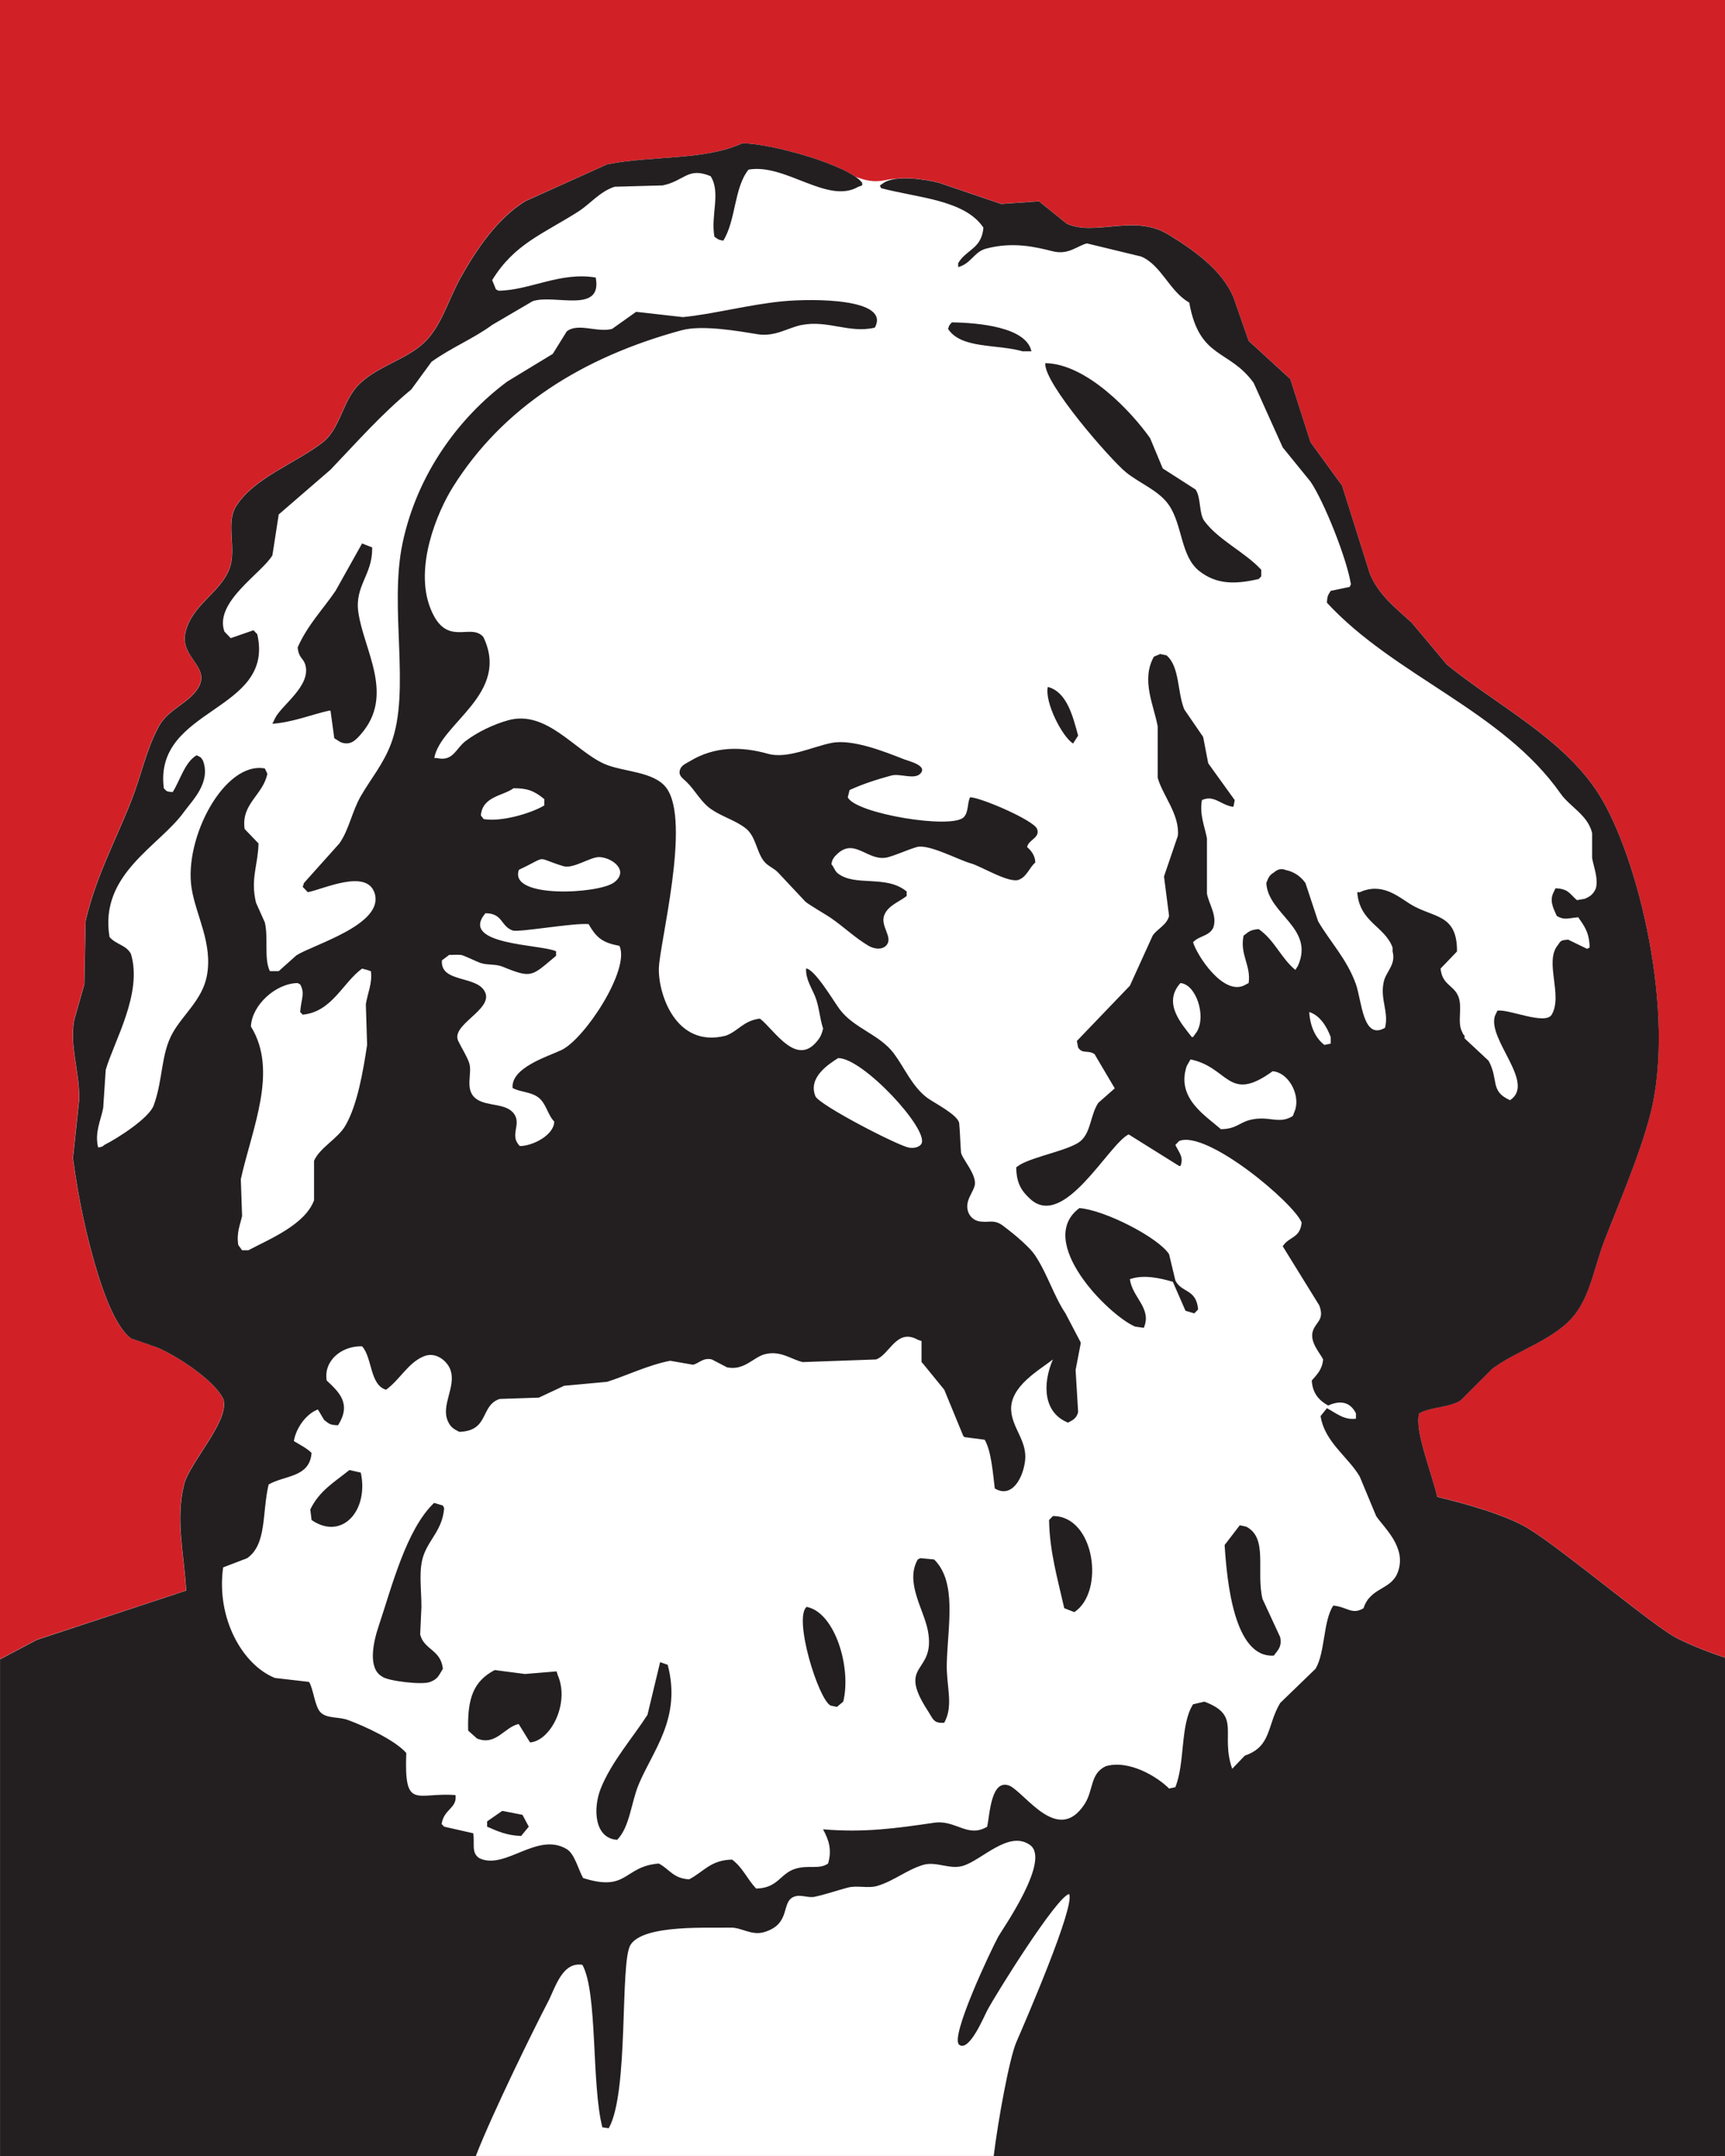
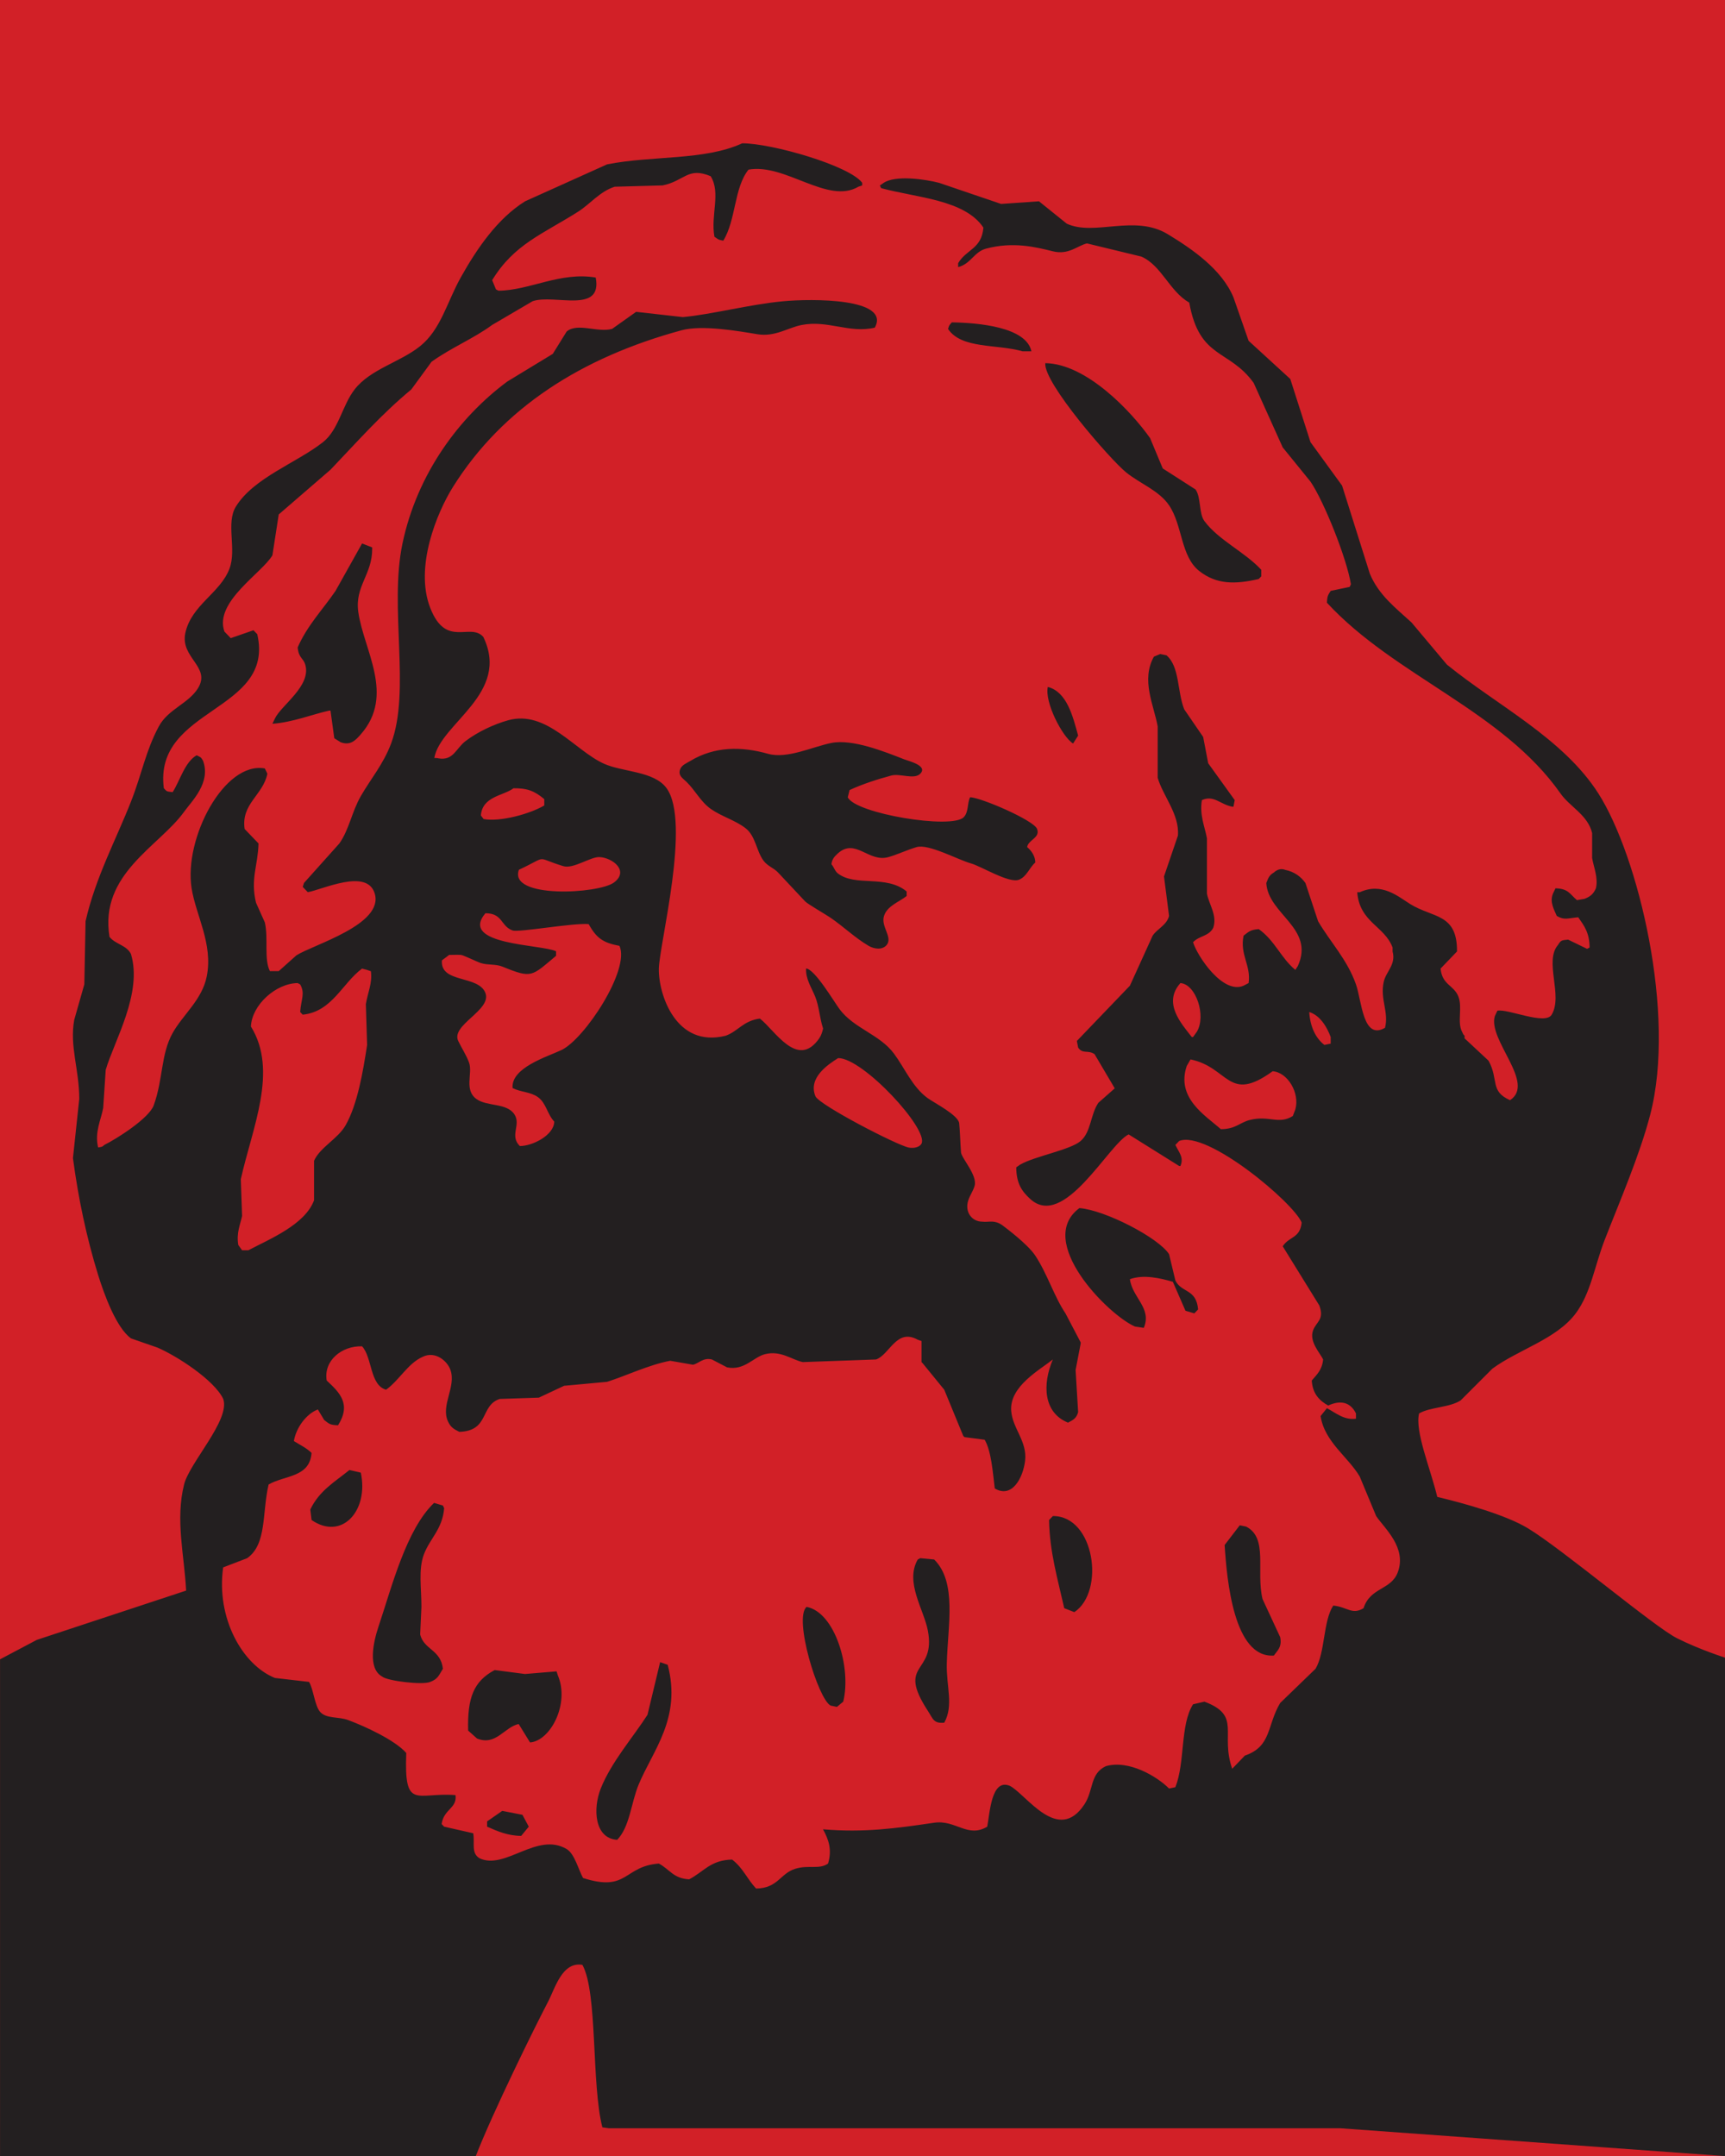
<svg xmlns="http://www.w3.org/2000/svg" xmlns:ns1="http://sodipodi.sourceforge.net/DTD/sodipodi-0.dtd" xmlns:ns2="http://www.inkscape.org/namespaces/inkscape" id="svg3051" ns1:docname="Nou document 5" viewBox="0 0 600 750" version="1.1" ns2:version="0.48.0 r9654">
  <rect x="0" y="0" width="600" height="750" fill="#808080" stroke="none" />
  <ns1:namedview id="base" bordercolor="#666666" ns2:pageshadow="2" ns2:window-y="20" pagecolor="#ffffff" ns2:window-height="1066" ns2:window-maximized="0" ns2:zoom="1.148" ns2:window-x="20" showgrid="false" borderopacity="1.0" ns2:current-layer="capa1" ns2:cx="300" ns2:cy="375" ns2:window-width="1470" ns2:pageopacity="0.0" ns2:document-units="px" />
  <g id="capa1" ns2:label="Capa 1" ns2:groupmode="layer" transform="translate(0 -302.36)">
    <g id="g3103" transform="translate(-55.388 113.45)">
      <path id="path3014" style="fill:#d22027" ns2:connector-curvature="0" d="m55.389 938.91h600v-750h-600v750z" />
      <g id="g3024" transform="matrix(1.176 0 0 -1.176 655.39 938.91)">
-         <path id="path3026" style="fill:#ffffff" ns2:connector-curvature="0" d="m0 0v147.45s-7.37 2.318-14.173 5.72-34.016 26.457-44.221 32.598c-6.595 3.97-18.867 7.345-26.728 9.238-1.996 8.341-6.69 19.425-5.372 24.681 3.19 1.905 9.178 1.74 12.328 3.893 3.112 3.115 6.226 6.23 9.338 9.344 7.606 5.631 18.973 8.734 24.652 16.351 4.482 6.009 5.582 14.064 8.593 21.802 4.425 11.377 10.326 24.98 13.446 36.984 7.739 29.789-3.528 76.47-15.315 94.992-10.409 16.358-30.111 26.152-44.821 38.154-3.487 4.152-6.974 8.306-10.461 12.458-4.656 4.265-9.691 8.069-12.326 14.404-2.739 8.693-5.479 17.391-8.218 26.084-3.112 4.282-6.226 8.565-9.337 12.847-1.994 6.229-3.986 12.459-5.978 18.688-4.108 3.762-8.217 7.526-12.326 11.29-1.495 4.282-2.987 8.565-4.482 12.847-3.463 8.315-12.201 14.296-19.424 18.686-9.824 5.975-21.679-0.679-29.881 3.115-2.74 2.206-5.479 4.412-8.217 6.618-3.736-0.259-7.471-0.518-11.208-0.778-6.099 2.076-12.202 4.153-18.302 6.229-3.16 0.829-8.725 1.702-12.816 1.163-2.851-0.053-4.371-1.062-7.701-0.574-1.381 0.202-2.921 0.69-4.271 1.199-6.847 4.723-25.746 9.893-33.481 9.892-11.094-5.135-26.602-3.577-39.969-6.23-8.091-3.633-16.185-7.267-24.278-10.901-8.155-5.092-14.25-13.985-19.05-22.58-4.025-7.206-5.839-15.308-11.953-20.244-5.96-4.812-14.719-6.78-19.423-12.847-3.65-4.706-4.688-11.897-9.338-15.573-7.73-6.108-20.515-10.525-25.774-19.076-2.998-4.875 0.263-12.574-1.867-18.298-2.708-7.27-11.276-10.764-13.074-19.076-1.589-7.339 7.669-9.993 3.736-16.351-2.814-4.549-8.833-6.171-11.581-11.29-3.885-7.243-4.994-13.974-8.217-22.191-4.408-11.239-10.53-22.539-13.447-35.428-0.124-6.228-0.249-12.459-0.373-18.686-0.996-3.503-1.993-7.008-2.987-10.511-1.414-7.805 1.496-14.682 1.493-23.359-0.623-5.84-1.246-11.681-1.868-17.52 1.575-11.903 4.046-23.61 7.471-34.649 1.737-5.599 5.349-15.579 9.711-18.686 2.614-0.909 5.231-1.818 7.844-2.727 5.656-2.436 16.769-9.571 19.424-15.182 2.155-6.182-9.953-18.801-11.58-25.305-2.619-10.479 0.074-20.94 0.608-31.385l-44.16-14.56-10.87-5.75v-146.95h510.24z" />
-       </g>
+         </g>
      <g id="g3028" transform="matrix(1.176 0 0 -1.176 180.01 401.77)">
-         <path id="path3030" style="fill:#231f20" ns2:connector-curvature="0" d="m0 0c-1.059 7.663 4.149 11.004 4.109 18.687v0.388c-0.996 0.391-1.993 0.78-2.989 1.169-2.614-4.672-5.229-9.343-7.844-14.016-3.767-5.533-8.333-10.162-11.206-16.74 0.309-3.191 1.658-3.102 2.241-5.06 1.882-6.309-7.124-12.035-8.965-15.963-0.248-0.518-0.497-1.037-0.746-1.557 6.116 0.452 11.741 2.782 16.809 3.894h0.373c0.374-2.725 0.747-5.452 1.121-8.176 0.622-0.389 1.245-0.778 1.867-1.168 2.951-1.155 4.565 0.729 5.977 2.336 10.208 11.621 0.804 24.976-0.747 36.206m0.747-254.61c-1.12 0.26-2.242 0.519-3.362 0.779-4.502-3.629-8.899-6.123-11.579-11.68 0.124-1.038 0.249-2.076 0.373-3.114 8.971-6.166 16.971 2.751 14.568 14.015m17.555-47.885c0.125 2.725 0.25 5.451 0.375 8.175 0.006 5.556-0.962 11.086 0.747 15.573 1.791 4.707 5.471 7.409 5.975 13.627-0.124 0.259-0.249 0.518-0.373 0.777-0.871 0.26-1.744 0.519-2.614 0.779-8.237-7.895-12.443-24.672-16.436-36.595-1.513-4.52-3.284-12.413 1.121-14.794 1.48-1.271 11.964-2.552 14.193-1.557 2.29 0.875 2.541 1.953 3.736 3.892-0.65 5.701-5.554 5.544-6.724 10.123m30.256-53.335c-1.992 0.388-3.984 0.778-5.976 1.167-1.494-1.037-2.988-2.076-4.483-3.115v-1.557c3.032-1.32 6.004-2.682 10.086-2.726 0.747 0.91 1.494 1.818 2.241 2.726-0.622 1.168-1.246 2.335-1.868 3.505m-1.12 26.861c1.12-1.816 2.241-3.633 3.361-5.45 6.07 0.457 11.8 11.523 8.218 19.855-0.125 0.389-0.248 0.779-0.373 1.168-3.112-0.259-6.226-0.519-9.339-0.779-2.988 0.39-5.976 0.779-8.965 1.168-6.156-3.282-8.111-8.105-7.843-17.908 0.871-0.779 1.743-1.557 2.615-2.336 5.592-2.288 8.124 3.412 12.326 4.282m35.485-17.907c4.2 10.123 12.754 19.644 8.591 35.427-0.747 0.26-1.494 0.518-2.241 0.777-1.245-5.188-2.49-10.38-3.735-15.571-4.223-6.603-10.694-13.944-13.821-21.803-2.376-5.969-1.878-14.768 4.855-15.182 3.738 3.841 4.104 10.936 6.351 16.352m58.644 22.968c0.622 0.52 1.244 1.039 1.867 1.557 2.483 10.027-2.436 26.44-10.833 28.031-3.936-3.298 3.434-27.347 7.098-29.198 0.622-0.129 1.245-0.26 1.868-0.39m26.893 22.581c2.476-13.051-9.448-9.242 0-23.748 1.556-2.389 1.655-3.787 4.856-3.504 2.837 5.14 0.567 10.725 0.748 17.52 0.297 11.299 3.06 24.03-3.737 30.754-1.368 0.129-2.737 0.26-4.107 0.39-0.25-0.13-0.5-0.261-0.747-0.39-3.856-6.727 1.798-14.748 2.987-21.022m36.979 33.87c-0.372-0.389-0.747-0.779-1.12-1.168 0.133-9.34 2.557-17.495 4.482-26.084 0.997-0.389 1.992-0.779 2.988-1.168 9.156 6.069 5.998 28.514-6.35 28.42m62.006-24.527c-1.982 8.313 1.756 18.059-4.857 21.412-0.622 0.13-1.244 0.26-1.867 0.39-1.493-1.946-2.989-3.893-4.482-5.841 0.67-10.348 2.692-33.518 14.568-32.7 0.943 1.404 2.47 2.429 1.867 5.449-1.742 3.764-3.487 7.528-5.229 11.29m-39.221 94.603c4.099 1.466 9.053 0.274 12.7-0.778 1.245-2.856 2.492-5.711 3.735-8.565 0.872-0.26 1.744-0.519 2.616-0.779l1.12 1.168c-0.535 6.19-4.894 4.825-6.724 8.565-0.622 2.595-1.244 5.192-1.867 7.787-3.185 4.913-18.98 13.049-26.521 13.626-13.148-9.771 8.467-31.575 16.435-35.039 0.872-0.13 1.743-0.259 2.615-0.389 2.484 5.838-3.437 8.969-4.109 14.404m-24.279 175.19c-1.011-4.485 4.289-14.8 7.471-16.74 0.497 0.779 0.997 1.557 1.495 2.335-1.594 5.842-3.341 12.933-8.966 14.405m-0.748 95.771c-0.596-5.771 19.256-28.534 23.907-32.314 4.049-3.288 9.729-5.348 12.7-9.731 4.02-5.934 3.404-15.117 8.964-19.466 5.031-3.936 10.48-3.986 17.555-2.336 0.25 0.259 0.5 0.518 0.747 0.779v1.946c-4.815 5.248-12.581 8.717-16.807 14.404-1.691 2.277-0.94 6.904-2.615 9.344-3.237 2.076-6.474 4.153-9.711 6.229-1.245 2.985-2.492 5.97-3.735 8.955-5.429 7.726-18.772 22.033-31.005 22.19m-6.722 3.504h2.615c-1.51 7.209-15.717 8.441-23.534 8.564-0.695-0.881-0.695-0.53-1.119-1.946 3.978-5.978 14.399-4.417 22.038-6.618m-40.98-167.02c0.97 3.016 4.432 4.101 6.699 5.895v1.34c-6.045 5.032-15.206 1.32-20.364 5.358-0.899 0.704-1.12 1.858-1.875 2.68 0.114 1.424 0.859 2.302 1.875 3.215 5.231 4.693 9.103-2.782 15.005-1.072 2.823 0.818 5.489 2.115 8.306 2.947 3.511 1.037 12.166-3.73 16.076-4.823 3.078-0.86 11.25-5.984 14.201-4.822 2.308 0.908 3.06 3.551 4.822 5.09 0.002 1.784-1.071 3.45-2.411 4.555 0.334 2.198 3.935 2.704 2.947 5.359-0.97 2.609-16.898 9.419-19.827 9.378-0.886-1.831-0.386-4.36-1.876-5.895-3.545-3.655-32.064 1.062-34.295 5.895l0.536 2.143c3.879 1.791 8.201 3.173 12.325 4.287 2.587 0.699 6.777-1.289 8.574 0.536 2.358 2.397-3.375 3.718-4.823 4.287-5.751 2.259-15.25 6.059-21.435 4.822-5.601-1.118-13.092-4.808-18.756-3.215-7.923 2.23-15.831 2.226-23.042-2.143-1.035-0.626-2.495-1.173-2.947-2.412-0.693-1.894 0.729-2.636 1.875-3.75 2.604-2.531 4.203-5.924 7.234-8.039 3.188-2.224 7.085-3.263 10.182-5.626 3.046-2.326 3.189-6.698 5.359-9.646 1.186-1.612 3.032-2.144 4.287-3.483l8.038-8.574c0.725-0.756 6.121-3.878 7.502-4.823 3.819-2.611 7.271-5.971 11.254-8.306 1.594-0.934 4.071-1.333 5.358 0.268 1.839 2.289-1.81 5.445-0.804 8.574m248.76-366.85v147.45s-7.37 2.318-14.174 5.72c-6.803 3.401-34.015 26.457-44.22 32.598-6.595 3.97-18.868 7.345-26.729 9.237-1.995 8.342-6.689 19.426-5.371 24.682 3.189 1.905 9.178 1.74 12.328 3.893 3.112 3.115 6.226 6.229 9.338 9.344 7.606 5.631 18.973 8.734 24.652 16.351 4.482 6.009 5.582 14.063 8.593 21.802 4.424 11.377 10.326 24.979 13.446 36.984 7.739 29.789-3.529 76.47-15.315 94.992-10.409 16.358-30.111 26.152-44.822 38.154-3.486 4.152-6.973 8.306-10.46 12.457-4.656 4.266-9.691 8.07-12.326 14.405-2.739 8.693-5.479 17.39-8.218 26.084-3.113 4.282-6.227 8.565-9.337 12.847-1.994 6.229-3.986 12.459-5.979 18.688-4.107 3.762-8.216 7.526-12.325 11.289-1.495 4.282-2.988 8.566-4.482 12.848-3.463 8.315-12.201 14.296-19.425 18.686-9.824 5.975-21.678-0.679-29.88 3.115-2.74 2.206-5.479 4.412-8.217 6.618-3.737-0.259-7.471-0.518-11.208-0.779-6.099 2.077-12.203 4.154-18.302 6.23-4.278 1.123-12.97 2.332-16.435 0-0.375-0.259-0.748-0.519-1.12-0.78 0.125-0.258 0.248-0.518 0.372-0.778 10.499-2.855 24.696-3.367 30.256-11.679-0.543-6.346-5.001-6.353-7.469-10.511v-1.168c3.812 0.988 4.69 4.502 8.216 5.451 8.044 2.162 14.743 0.476 19.797-0.78 4.669-1.159 7.285 1.689 10.086 2.337 5.352-1.299 10.708-2.596 16.061-3.893 5.992-2.595 8.295-10.231 14.195-13.626 2.999-16.821 11.782-13.639 19.049-23.749 2.863-6.358 5.727-12.719 8.592-19.076 2.737-3.374 5.479-6.748 8.218-10.122 3.973-5.824 10.742-22.733 11.951-30.366-0.125-0.26-0.248-0.52-0.372-0.779-1.868-0.39-3.737-0.778-5.604-1.169-0.74-1.23-1.009-1.327-1.12-3.502 20.021-21.72 51.892-31.889 69.102-56.452 2.759-3.938 8.048-6.316 9.338-11.678v-7.398c0.496-2.845 1.852-5.862 1.12-8.954-0.747-1.695-1.651-2.442-3.362-3.114-0.745-0.13-1.492-0.26-2.24-0.389-2.101 1.749-2.477 3.398-6.349 3.503-0.25-0.52-0.499-1.038-0.749-1.557-1.057-2.551 0.378-4.8 1.122-6.619 2.25-1.302 3.14-0.691 6.349-0.389 1.746-2.523 3.33-4.547 3.362-8.955-0.248-0.129-0.497-0.259-0.747-0.387-1.868 0.907-3.735 1.816-5.602 2.724-2.01-0.175-2.163-0.235-2.987-1.558-4.185-4.88 1.534-14.854-1.87-20.633-1.895-3.218-12.855 1.775-16.06 1.169-0.25-0.52-0.5-1.039-0.747-1.559-2.215-7.045 12.173-19.852 4.481-24.915-6.044 2.702-3.251 6.001-6.351 11.68-2.365 2.205-4.729 4.412-7.096 6.618v0.779c-0.125 0.129-0.25 0.259-0.373 0.389-0.125 0.26-0.25 0.518-0.373 0.777-1.512 2.887 0.224 7.27-1.122 10.512-1.391 3.354-4.743 3.309-5.229 8.176 1.62 1.687 3.237 3.375 4.857 5.062 0.101 11.311-7.085 9.841-13.821 14.015-3.562 2.205-8.375 6.519-14.942 3.503h-0.747c0.723-8.946 8.075-9.945 10.46-16.352v-0.387-0.391-0.388c1.059-3.894-1.935-5.925-2.615-8.955-1.163-5.179 1.58-8.934 0.373-13.625-6.549-3.815-6.855 7.919-8.591 12.846-2.615 7.422-7.638 12.549-11.206 18.687-1.245 3.764-2.49 7.528-3.735 11.29-1.336 1.89-3.286 3.342-5.976 3.893-1.253 0.503-2.426 0.089-3.362-0.778-1.38-0.802-1.622-1.557-2.242-3.115 0.529-9.292 14.393-13.291 9.338-24.526-0.249-0.39-0.497-0.779-0.747-1.168-4.299 3.548-6.048 8.691-10.833 12.068-2.579-0.21-2.993-0.83-4.482-1.946-1.152-5.694 2.254-8.738 1.495-14.016-0.498-0.258-0.997-0.519-1.495-0.779-6.131-2.659-13.666 8.736-14.94 12.848 1.792 1.964 4.666 1.708 5.976 4.283 1.249 3.658-1.3 6.975-1.867 10.122v16.352c-0.668 3.533-2.23 6.92-1.495 11.29 3.525 1.602 5.396-1.263 8.964-1.948h0.375c0.125 0.649 0.25 1.298 0.372 1.948-2.612 3.633-5.229 7.267-7.843 10.9-0.498 2.595-0.996 5.191-1.493 7.787-1.867 2.724-3.737 5.449-5.604 8.175-2.103 5.336-1.306 12.575-5.229 15.962-0.623 0.13-1.245 0.26-1.867 0.389-0.623-0.259-1.245-0.519-1.868-0.779-3.859-6.917-0.043-14.262 1.12-20.633v-15.183c1.461-5.25 6.52-10.848 5.977-17.129-1.37-4.024-2.74-8.047-4.11-12.07 0.5-3.892 0.996-7.786 1.495-11.68-0.692-2.749-3.52-3.804-4.856-5.839-2.241-4.931-4.482-9.863-6.724-14.795-5.228-5.448-10.459-10.9-15.688-16.351 0.125-0.647 0.25-1.297 0.375-1.946 1.351-2.024 2.854-0.617 4.854-1.946 1.992-3.373 3.985-6.749 5.977-10.123-1.618-1.426-3.237-2.854-4.855-4.282-2.365-3.521-2.129-8.601-5.229-11.29-3.061-2.653-13.658-4.51-17.93-7.008-0.374-0.259-0.747-0.519-1.12-0.779 0.03-4.822 1.673-7.098 4.107-9.342 10.031-9.248 23.161 16.184 29.136 19.076 4.979-3.114 9.961-6.23 14.942-9.344h0.373c1.06 2.536-0.353 3.867-1.495 6.229 0.375 0.389 0.748 0.778 1.122 1.168 8.225 3.318 33.933-18.335 36.232-24.136-0.503-4.729-3.643-4.001-5.603-7.008 3.609-5.84 7.221-11.681 10.831-17.521 1.554-4.245-0.912-4.747-1.868-7.396-1.193-3.312 2.113-6.69 2.99-8.565-0.321-3.112-1.816-4.415-3.362-6.229 0.238-3.935 2.275-5.955 4.854-7.396 3.632 1.653 6.552 1.048 8.219-2.337v-1.558c-3.517-0.463-5.854 1.633-8.591 3.116-0.623-0.779-1.245-1.558-1.868-2.336 1.126-7.623 8.217-12.133 11.579-17.909 1.619-3.893 3.239-7.786 4.856-11.679 2.409-3.59 9.202-9.342 6.35-16.741-2.048-5.198-8.118-4.325-10.084-10.511-3.437-2.081-4.801 0.396-8.966 0.779-3.027-4.683-2.355-13.856-5.229-18.688-3.485-3.373-6.974-6.749-10.459-10.121-3.98-6.678-2.482-12.838-10.458-15.573-1.245-1.298-2.49-2.596-3.737-3.893-3.641 10.461 2.886 15.699-8.216 19.854-1.12-0.258-2.24-0.518-3.362-0.778-3.858-6.105-2.3-17.084-5.23-24.526-0.622-0.13-1.244-0.26-1.867-0.39-3.433 3.454-11.751 8.559-18.677 6.619-4.781-2.237-3.58-7.068-6.349-11.291-7.779-11.865-17.202 2.934-22.039 5.45-5.566 2.364-5.933-8.214-6.722-12.068-5.792-3.468-9.295 2.107-15.69 1.169-11.366-1.669-20.653-2.97-32.869-1.947 1.64-3.009 2.718-5.97 1.494-10.123-2.654-1.857-5.661-0.319-9.711-1.557-4.453-1.36-5.105-5.753-11.58-5.839-2.693 2.869-3.88 6.13-7.097 8.563-6.39-0.135-8.335-3.564-12.699-5.838-4.702 0.251-5.689 2.9-8.966 4.671-10.521-0.832-9.111-8.536-22.412-4.282-1.377 2.45-2.483 7.154-4.855 8.565-8.742 5.199-18.173-6.309-25.774-2.725-2.562 1.568-1.34 4.453-1.867 7.396-2.864 0.65-5.728 1.299-8.592 1.947-0.249 0.26-0.497 0.519-0.746 0.779 0.627 4.463 4.628 4.618 4.109 8.564-11.564 0.903-15.224-4.703-14.568 12.459-3.403 3.863-12.326 7.928-17.183 9.733-2.868 1.066-6.332 0.351-8.217 2.335-1.694 1.783-2.068 6.966-3.362 8.955-3.362 0.389-6.723 0.779-10.086 1.167-9.596 3.844-17.424 17.7-15.314 32.703 2.366 0.908 4.732 1.817 7.098 2.725 5.881 4.142 4.369 13.374 6.35 21.802 4.742 2.758 12.18 2.025 12.699 9.343-1.448 1.447-3.455 2.391-5.229 3.503 0.676 4.026 3.745 8.1 7.097 9.344 0.622-1.038 1.245-2.076 1.868-3.113 1.393-1.028 1.53-1.494 4.108-1.558 3.975 6.323 0.435 9.686-3.361 13.236-0.98 5.811 4.38 10.298 10.458 10.123 3.033-3.295 2.27-11.479 7.097-12.847 3.947 2.833 6.453 7.805 10.832 9.732 3.757 1.845 7.32-1.272 8.218-3.893 1.737-5.023-2.929-10.42-0.747-15.184 0.79-1.759 1.712-2.291 3.361-3.114 8.954 0.279 6.085 7.805 11.954 9.733 3.859 0.13 7.719 0.26 11.578 0.389 2.49 1.168 4.982 2.337 7.472 3.503 4.233 0.391 8.467 0.779 12.699 1.17 5.501 1.731 12.372 5.048 18.677 6.228 2.241-0.39 4.482-0.779 6.723-1.168 1.651 0.299 3.006 2.223 5.603 1.557 1.494-0.779 2.989-1.557 4.482-2.336 5.106-1.039 7.77 3.016 11.206 3.893 4.695 1.198 7.979-1.669 11.207-2.336 7.22 0.26 14.443 0.52 21.663 0.779 4.034 1.402 6.022 9.345 12.328 5.839 0.372-0.129 0.747-0.258 1.12-0.388v-6.23c0.124-0.129 0.249-0.259 0.374-0.389 2.115-2.594 4.232-5.19 6.349-7.785 1.868-4.542 3.735-9.086 5.604-13.627 0.123-0.129 0.248-0.259 0.373-0.389 1.99-0.259 3.984-0.519 5.977-0.779 1.958-3.371 2.394-9.578 2.987-14.405 5.098-3.056 8.363 3.127 8.964 8.177 0.688 5.766-3.725 9.558-4.108 14.793-0.529 7.229 8.417 12.073 12.326 15.183-3.181-7.444-2.771-15.773 4.484-18.686 1.527 0.801 2.504 1.286 2.988 3.114-0.25 4.152-0.498 8.305-0.748 12.458 0.498 2.595 0.995 5.191 1.495 7.787v0.388c-1.495 2.854-2.989 5.711-4.484 8.565-3.384 5.022-5.404 11.777-8.964 17.13-2.294 3.448-9.043 8.427-9.168 8.531-2.732 2.283-4.541 1.196-6.495 1.479-3.036 0.001-5.262 2.842-4.133 6.299 0.484 1.485 1.438 2.78 1.875 4.286 0.904 3.116-3.883 8.198-4.019 9.914-0.057 0.72-0.103 1.439-0.143 2.161l0.01 0.003h-0.01c-0.12 2.136-0.195 4.279-0.393 6.41-0.226 2.442-7.447 6.083-9.378 7.501-4.488 3.297-6.683 8.769-9.914 13.13-4.218 5.692-11.844 7.444-16.076 13.129-1.726 2.319-7.326 11.85-9.913 12.057-0.185-3.052 1.575-5.6 2.679-8.306 1.171-2.87 1.338-6.438 2.348-9.463-0.244-1.005-0.534-2.013-1.143-2.894-6.44-9.315-13.227 2.565-17.556 5.839-4.938-0.643-6.348-3.682-10.085-5.06-14.835-3.765-19.973 12.455-19.796 19.857 0.178 7.401 9.528 43.366 2.291 53.345-3.686 5.102-12.97 4.753-18.488 7.235-8.691 3.909-17.071 16.025-28.401 12.861-4.279-1.195-9.054-3.465-12.593-6.162-2.853-2.175-3.562-5.877-8.038-5.092-0.037 0.07-0.52 0.098-1.186 0.109 1.793 10.274 22.61 19.016 14.494 35.807-3.864 4.38-10.999-3.44-15.689 8.566-4.715 12.072 1.978 28.246 6.724 35.816 14.692 23.435 38.113 38.318 67.609 46.329 6.078 1.651 16.86-0.249 22.411-1.168 5.219-0.864 9.075 1.948 13.073 2.725 7.853 1.528 14.153-2.567 21.665-0.779 4.77 8.709-18.455 8.629-27.267 7.787-9.889-0.945-21.044-3.894-29.509-4.672-4.606 0.519-9.215 1.038-13.82 1.558-2.362-1.664-4.728-3.352-7.094-5.038-4.282-1.214-10.214 1.921-13.446-0.778-1.37-2.206-2.74-4.413-4.109-6.618-4.482-2.725-8.965-5.451-13.447-8.176-14.209-10.528-26.667-27.27-31.002-47.886-4.008-19.054 2.492-43.499-3.363-59.175-2.284-6.115-6.028-10.467-8.964-15.573-2.664-4.633-3.45-9.907-6.35-14.015-3.486-3.893-6.973-7.787-10.459-11.68-0.125-0.389-0.249-0.778-0.374-1.167 0.499-0.52 0.996-1.038 1.496-1.558 4.322 0.732 17.511 7.163 19.796-0.389 2.784-9.201-18.148-15.106-23.159-18.298-1.743-1.557-3.486-3.114-5.229-4.672h-2.615c-1.807 3.636-0.401 9.611-1.494 14.405-0.872 1.946-1.744 3.894-2.615 5.84-1.693 7.055 0.576 10.986 0.747 17.519-1.37 1.426-2.739 2.855-4.108 4.282-1.098 7.475 5.456 10.013 6.722 16.352-0.248 0.518-0.497 1.038-0.746 1.557-11.992 2.181-23.996-20.636-21.665-35.428 1.268-8.048 6.397-16.453 4.483-26.084-1.376-6.922-7.03-11.289-10.086-16.74-3.525-6.291-2.795-13.707-5.603-21.412-1.409-3.87-11.03-9.934-14.567-11.68-0.737-0.621-0.511-0.527-1.868-0.779-1.103 4.469 0.835 8.143 1.495 11.679 0.248 3.764 0.498 7.528 0.746 11.29 2.533 8.629 10.942 22.61 7.471 34.261-1.327 2.66-4.573 2.85-6.35 5.061-3.087 18.64 14.741 26.805 22.038 36.984 2.326 3.245 8.053 8.624 5.603 15.183-0.666 1.124-0.721 0.977-1.868 1.557-3.502-1.959-4.959-7.603-7.097-10.899-1.847 0.202-1.714 0.166-2.614 1.167-3.047 23.975 32.945 22.47 27.641 45.549-0.374 0.39-0.747 0.779-1.121 1.169-2.241-0.779-4.483-1.557-6.724-2.336-0.622 0.649-1.244 1.297-1.867 1.946-3.139 8.769 11.239 17.385 14.194 22.58 0.623 4.023 1.246 8.046 1.868 12.068 5.104 4.412 10.209 8.826 15.314 13.237 8.046 8.418 14.836 16.208 23.906 23.749 1.992 2.724 3.985 5.451 5.977 8.176 5.91 4.234 12.441 6.856 17.929 10.9 3.983 2.336 7.969 4.672 11.952 7.008 6.363 2.212 20.743-3.92 18.677 7.007-10.508 1.773-19.574-3.827-28.762-3.893-0.249 0.13-0.497 0.26-0.747 0.389-0.374 0.909-0.747 1.816-1.12 2.726 6.508 10.674 14.958 13.619 25.399 20.244 3.577 2.27 6.407 5.966 10.832 7.397 4.731 0.13 9.464 0.26 14.195 0.388 6.544 1.347 7.402 5.558 14.194 2.726 3.078-4.869-0.046-11.591 1.12-17.909 1.044-0.68 0.951-0.876 2.615-1.166 3.781 6.093 3.164 15.687 7.471 21.022 10.921 1.924 23.394-10.397 32.497-5.061 0.373 0.13 0.746 0.26 1.12 0.388v0.78c-3.792 5.096-26.755 11.681-35.485 11.68-11.093-5.135-26.601-3.577-39.968-6.23-8.075-3.66-16.169-7.29-24.262-10.93-8.154-5.09-14.249-13.98-19.049-22.575-4.025-7.206-5.839-15.308-11.954-20.244-5.959-4.812-14.718-6.78-19.423-12.847-3.649-4.706-4.687-11.897-9.337-15.573-7.73-6.108-20.516-10.526-25.775-19.076-2.998-4.875 0.264-12.574-1.866-18.298-2.708-7.27-11.276-10.764-13.075-19.076-1.588-7.339 7.669-9.993 3.737-16.351-2.815-4.549-8.833-6.171-11.581-11.29-3.885-7.243-4.994-13.974-8.217-22.191-4.409-11.239-10.531-22.539-13.448-35.428-0.123-6.228-0.248-12.459-0.372-18.687-0.996-3.503-1.993-7.008-2.988-10.511-1.413-7.804 1.497-14.681 1.494-23.358-0.623-5.84-1.246-11.681-1.868-17.521 1.575-11.902 4.046-23.609 7.47-34.648 1.738-5.599 5.35-15.579 9.712-18.687 2.614-0.908 5.23-1.817 7.843-2.726 5.657-2.436 16.77-9.571 19.424-15.182 2.156-6.182-9.952-18.801-11.579-25.305-2.619-10.479 0.074-20.941 0.608-31.385l-44.176-14.583-10.867-5.747v-146.95h21.26 119.45c4.889 12.677 17.752 38.775 21.33 45.567 2.129 4.042 4.178 12.019 10.205 11.01 4.564-8.251 2.616-35.224 5.908-48.07l1.88-0.268c6.069 10.689 3.215 49.094 6.444 54.246 3.854 6.149 23.342 4.905 29.541 5.102 3.242 0.104 6.226-2.433 9.936-1.343 8.164 2.4 4.909 8.894 8.862 10.474 2.01 0.804 4.111-0.448 6.176 0 3.236 0.703 6.463 1.833 9.668 2.686 2.959 0.785 5.966-0.323 8.862 0.536 4.753 1.41 8.688 4.735 13.427 6.177 3.943 1.2 7.853-1.436 11.817-0.268 5.63 1.657 13.57 10.681 19.872 6.176 6.257-4.474-8.236-24.996-9.399-27.123-2.1-3.838-14.387-29.789-11.548-31.957 2.96-2.259 7.317 8.321 8.325 10.205 2.643 4.94 20.402 33.47 24.169 34.373 1.966-3.335-13.108-38.085-15.576-43.773-2.074-4.781-5.443-23.262-6.713-33.75h216.34zm-262.32 324.8c7.296 0.081 26.85-21.065 24.654-25.307-0.482-0.931-2.062-1.478-3.735-1.168-3.406 0.632-26.469 12.567-27.641 15.183-2.269 5.505 3.838 9.479 6.722 11.292m-86.92 74.73c-4.283-2.525-13.058-4.924-17.951-4.018l-0.804 1.071c0.459 5.693 6.696 5.789 9.646 8.037 3.963 0.035 6.107-0.708 9.109-3.215v-1.875zm20.632-22.775c-4.508-3.4-31.313-4.864-28.134 3.752 9.08 4.246 4.355 3.737 13.129 1.071 2.98-0.904 8.075 2.819 10.717 2.68 3.892-0.204 8.825-4.079 4.288-7.503m-50.908-23.042 2.143 1.608c1.151 0 2.335 0.072 3.484 0 0.714-0.046 4.721-2.042 5.894-2.411 2.098-0.662 4.381-0.234 6.431-1.072 8.779-3.591 8.547-2.829 15.807 3.215v1.34c-4.211 2.087-28.855 1.785-20.898 11.253 5.161 0.025 4.503-3.832 8.038-5.091 1.819-0.648 17.917 2.286 22.506 1.875 2.334-4.221 4.366-5.543 9.11-6.43 3.211-7.055-10.34-27.589-17.148-30.812-4.272-2.023-14.963-5.213-14.468-11.254 2.354-1.209 5.322-1.107 7.502-2.679 2.449-1.765 2.783-5.124 4.823-7.234-0.074-4.046-6.464-7.254-10.182-7.235-3.144 3.108 0.452 6.249-1.608 9.378-2.279 3.462-8.063 2.226-11.253 4.555-3.69 2.694-1.039 7.588-2.143 10.717-0.751 2.126-2.234 4.373-3.215 6.43-2.261 4.74 9.993 9.12 8.038 14.202-2.065 5.366-13.427 2.771-12.861 9.645m-59.107-75.632c-0.125 3.633-0.25 7.268-0.375 10.901 3.349 15.117 11.139 32.026 2.989 45.16 0.278 6.395 7.399 12.782 13.82 12.847 0.249-0.129 0.499-0.258 0.748-0.389 1.518-2.713 0.28-4.288 0-8.175 0.248-0.26 0.498-0.518 0.746-0.779 8.685 0.847 11.765 9.383 17.556 13.626 0.499-0.13 0.996-0.26 1.495-0.389 0.373-0.13 0.746-0.259 1.12-0.39 0.483-3.447-0.95-6.423-1.494-9.732 0.125-4.024 0.249-8.046 0.374-12.069-1.218-8.018-2.86-17.589-6.351-23.748-2.283-4.031-7.568-6.519-9.338-10.511v-11.68c-2.662-7.222-13.088-11.443-19.424-14.794h-1.866c-0.375 0.519-0.747 1.039-1.122 1.557-0.587 3.616 0.546 5.914 1.122 8.565m282.39 54.503c-0.375-0.517-0.748-1.037-1.122-1.556h-0.373c-3.049 3.936-8.674 10.05-3.362 15.961 4.561-0.314 7.715-9.636 4.857-14.405m29.133-22.969c-0.248-0.649-0.497-1.296-0.747-1.946-4.224-2.639-6.958 0.27-12.699-1.169-3.046-0.762-4.153-2.706-8.591-2.724-4.573 4.062-13.285 9.195-10.086 18.688 0.373 0.648 0.748 1.296 1.12 1.946 11.406-2.346 11.075-13.094 24.281-3.504 4.458-0.282 8.106-6.479 6.722-11.291m10.459 19.466c-0.623-0.129-1.245-0.259-1.868-0.389-2.583 2-4.202 5.355-4.482 9.733 3.164-0.976 5.188-4.295 6.35-7.397v-1.947z" />
+         <path id="path3030" style="fill:#231f20" ns2:connector-curvature="0" d="m0 0c-1.059 7.663 4.149 11.004 4.109 18.687v0.388c-0.996 0.391-1.993 0.78-2.989 1.169-2.614-4.672-5.229-9.343-7.844-14.016-3.767-5.533-8.333-10.162-11.206-16.74 0.309-3.191 1.658-3.102 2.241-5.06 1.882-6.309-7.124-12.035-8.965-15.963-0.248-0.518-0.497-1.037-0.746-1.557 6.116 0.452 11.741 2.782 16.809 3.894h0.373c0.374-2.725 0.747-5.452 1.121-8.176 0.622-0.389 1.245-0.778 1.867-1.168 2.951-1.155 4.565 0.729 5.977 2.336 10.208 11.621 0.804 24.976-0.747 36.206m0.747-254.61c-1.12 0.26-2.242 0.519-3.362 0.779-4.502-3.629-8.899-6.123-11.579-11.68 0.124-1.038 0.249-2.076 0.373-3.114 8.971-6.166 16.971 2.751 14.568 14.015m17.555-47.885c0.125 2.725 0.25 5.451 0.375 8.175 0.006 5.556-0.962 11.086 0.747 15.573 1.791 4.707 5.471 7.409 5.975 13.627-0.124 0.259-0.249 0.518-0.373 0.777-0.871 0.26-1.744 0.519-2.614 0.779-8.237-7.895-12.443-24.672-16.436-36.595-1.513-4.52-3.284-12.413 1.121-14.794 1.48-1.271 11.964-2.552 14.193-1.557 2.29 0.875 2.541 1.953 3.736 3.892-0.65 5.701-5.554 5.544-6.724 10.123m30.256-53.335c-1.992 0.388-3.984 0.778-5.976 1.167-1.494-1.037-2.988-2.076-4.483-3.115v-1.557c3.032-1.32 6.004-2.682 10.086-2.726 0.747 0.91 1.494 1.818 2.241 2.726-0.622 1.168-1.246 2.335-1.868 3.505m-1.12 26.861c1.12-1.816 2.241-3.633 3.361-5.45 6.07 0.457 11.8 11.523 8.218 19.855-0.125 0.389-0.248 0.779-0.373 1.168-3.112-0.259-6.226-0.519-9.339-0.779-2.988 0.39-5.976 0.779-8.965 1.168-6.156-3.282-8.111-8.105-7.843-17.908 0.871-0.779 1.743-1.557 2.615-2.336 5.592-2.288 8.124 3.412 12.326 4.282m35.485-17.907c4.2 10.123 12.754 19.644 8.591 35.427-0.747 0.26-1.494 0.518-2.241 0.777-1.245-5.188-2.49-10.38-3.735-15.571-4.223-6.603-10.694-13.944-13.821-21.803-2.376-5.969-1.878-14.768 4.855-15.182 3.738 3.841 4.104 10.936 6.351 16.352m58.644 22.968c0.622 0.52 1.244 1.039 1.867 1.557 2.483 10.027-2.436 26.44-10.833 28.031-3.936-3.298 3.434-27.347 7.098-29.198 0.622-0.129 1.245-0.26 1.868-0.39m26.893 22.581c2.476-13.051-9.448-9.242 0-23.748 1.556-2.389 1.655-3.787 4.856-3.504 2.837 5.14 0.567 10.725 0.748 17.52 0.297 11.299 3.06 24.03-3.737 30.754-1.368 0.129-2.737 0.26-4.107 0.39-0.25-0.13-0.5-0.261-0.747-0.39-3.856-6.727 1.798-14.748 2.987-21.022m36.979 33.87c-0.372-0.389-0.747-0.779-1.12-1.168 0.133-9.34 2.557-17.495 4.482-26.084 0.997-0.389 1.992-0.779 2.988-1.168 9.156 6.069 5.998 28.514-6.35 28.42m62.006-24.527c-1.982 8.313 1.756 18.059-4.857 21.412-0.622 0.13-1.244 0.26-1.867 0.39-1.493-1.946-2.989-3.893-4.482-5.841 0.67-10.348 2.692-33.518 14.568-32.7 0.943 1.404 2.47 2.429 1.867 5.449-1.742 3.764-3.487 7.528-5.229 11.29m-39.221 94.603c4.099 1.466 9.053 0.274 12.7-0.778 1.245-2.856 2.492-5.711 3.735-8.565 0.872-0.26 1.744-0.519 2.616-0.779l1.12 1.168c-0.535 6.19-4.894 4.825-6.724 8.565-0.622 2.595-1.244 5.192-1.867 7.787-3.185 4.913-18.98 13.049-26.521 13.626-13.148-9.771 8.467-31.575 16.435-35.039 0.872-0.13 1.743-0.259 2.615-0.389 2.484 5.838-3.437 8.969-4.109 14.404m-24.279 175.19c-1.011-4.485 4.289-14.8 7.471-16.74 0.497 0.779 0.997 1.557 1.495 2.335-1.594 5.842-3.341 12.933-8.966 14.405m-0.748 95.771c-0.596-5.771 19.256-28.534 23.907-32.314 4.049-3.288 9.729-5.348 12.7-9.731 4.02-5.934 3.404-15.117 8.964-19.466 5.031-3.936 10.48-3.986 17.555-2.336 0.25 0.259 0.5 0.518 0.747 0.779v1.946c-4.815 5.248-12.581 8.717-16.807 14.404-1.691 2.277-0.94 6.904-2.615 9.344-3.237 2.076-6.474 4.153-9.711 6.229-1.245 2.985-2.492 5.97-3.735 8.955-5.429 7.726-18.772 22.033-31.005 22.19m-6.722 3.504h2.615c-1.51 7.209-15.717 8.441-23.534 8.564-0.695-0.881-0.695-0.53-1.119-1.946 3.978-5.978 14.399-4.417 22.038-6.618m-40.98-167.02c0.97 3.016 4.432 4.101 6.699 5.895v1.34c-6.045 5.032-15.206 1.32-20.364 5.358-0.899 0.704-1.12 1.858-1.875 2.68 0.114 1.424 0.859 2.302 1.875 3.215 5.231 4.693 9.103-2.782 15.005-1.072 2.823 0.818 5.489 2.115 8.306 2.947 3.511 1.037 12.166-3.73 16.076-4.823 3.078-0.86 11.25-5.984 14.201-4.822 2.308 0.908 3.06 3.551 4.822 5.09 0.002 1.784-1.071 3.45-2.411 4.555 0.334 2.198 3.935 2.704 2.947 5.359-0.97 2.609-16.898 9.419-19.827 9.378-0.886-1.831-0.386-4.36-1.876-5.895-3.545-3.655-32.064 1.062-34.295 5.895l0.536 2.143c3.879 1.791 8.201 3.173 12.325 4.287 2.587 0.699 6.777-1.289 8.574 0.536 2.358 2.397-3.375 3.718-4.823 4.287-5.751 2.259-15.25 6.059-21.435 4.822-5.601-1.118-13.092-4.808-18.756-3.215-7.923 2.23-15.831 2.226-23.042-2.143-1.035-0.626-2.495-1.173-2.947-2.412-0.693-1.894 0.729-2.636 1.875-3.75 2.604-2.531 4.203-5.924 7.234-8.039 3.188-2.224 7.085-3.263 10.182-5.626 3.046-2.326 3.189-6.698 5.359-9.646 1.186-1.612 3.032-2.144 4.287-3.483l8.038-8.574c0.725-0.756 6.121-3.878 7.502-4.823 3.819-2.611 7.271-5.971 11.254-8.306 1.594-0.934 4.071-1.333 5.358 0.268 1.839 2.289-1.81 5.445-0.804 8.574m248.76-366.85v147.45s-7.37 2.318-14.174 5.72c-6.803 3.401-34.015 26.457-44.22 32.598-6.595 3.97-18.868 7.345-26.729 9.237-1.995 8.342-6.689 19.426-5.371 24.682 3.189 1.905 9.178 1.74 12.328 3.893 3.112 3.115 6.226 6.229 9.338 9.344 7.606 5.631 18.973 8.734 24.652 16.351 4.482 6.009 5.582 14.063 8.593 21.802 4.424 11.377 10.326 24.979 13.446 36.984 7.739 29.789-3.529 76.47-15.315 94.992-10.409 16.358-30.111 26.152-44.822 38.154-3.486 4.152-6.973 8.306-10.46 12.457-4.656 4.266-9.691 8.07-12.326 14.405-2.739 8.693-5.479 17.39-8.218 26.084-3.113 4.282-6.227 8.565-9.337 12.847-1.994 6.229-3.986 12.459-5.979 18.688-4.107 3.762-8.216 7.526-12.325 11.289-1.495 4.282-2.988 8.566-4.482 12.848-3.463 8.315-12.201 14.296-19.425 18.686-9.824 5.975-21.678-0.679-29.88 3.115-2.74 2.206-5.479 4.412-8.217 6.618-3.737-0.259-7.471-0.518-11.208-0.779-6.099 2.077-12.203 4.154-18.302 6.23-4.278 1.123-12.97 2.332-16.435 0-0.375-0.259-0.748-0.519-1.12-0.78 0.125-0.258 0.248-0.518 0.372-0.778 10.499-2.855 24.696-3.367 30.256-11.679-0.543-6.346-5.001-6.353-7.469-10.511v-1.168c3.812 0.988 4.69 4.502 8.216 5.451 8.044 2.162 14.743 0.476 19.797-0.78 4.669-1.159 7.285 1.689 10.086 2.337 5.352-1.299 10.708-2.596 16.061-3.893 5.992-2.595 8.295-10.231 14.195-13.626 2.999-16.821 11.782-13.639 19.049-23.749 2.863-6.358 5.727-12.719 8.592-19.076 2.737-3.374 5.479-6.748 8.218-10.122 3.973-5.824 10.742-22.733 11.951-30.366-0.125-0.26-0.248-0.52-0.372-0.779-1.868-0.39-3.737-0.778-5.604-1.169-0.74-1.23-1.009-1.327-1.12-3.502 20.021-21.72 51.892-31.889 69.102-56.452 2.759-3.938 8.048-6.316 9.338-11.678v-7.398c0.496-2.845 1.852-5.862 1.12-8.954-0.747-1.695-1.651-2.442-3.362-3.114-0.745-0.13-1.492-0.26-2.24-0.389-2.101 1.749-2.477 3.398-6.349 3.503-0.25-0.52-0.499-1.038-0.749-1.557-1.057-2.551 0.378-4.8 1.122-6.619 2.25-1.302 3.14-0.691 6.349-0.389 1.746-2.523 3.33-4.547 3.362-8.955-0.248-0.129-0.497-0.259-0.747-0.387-1.868 0.907-3.735 1.816-5.602 2.724-2.01-0.175-2.163-0.235-2.987-1.558-4.185-4.88 1.534-14.854-1.87-20.633-1.895-3.218-12.855 1.775-16.06 1.169-0.25-0.52-0.5-1.039-0.747-1.559-2.215-7.045 12.173-19.852 4.481-24.915-6.044 2.702-3.251 6.001-6.351 11.68-2.365 2.205-4.729 4.412-7.096 6.618v0.779c-0.125 0.129-0.25 0.259-0.373 0.389-0.125 0.26-0.25 0.518-0.373 0.777-1.512 2.887 0.224 7.27-1.122 10.512-1.391 3.354-4.743 3.309-5.229 8.176 1.62 1.687 3.237 3.375 4.857 5.062 0.101 11.311-7.085 9.841-13.821 14.015-3.562 2.205-8.375 6.519-14.942 3.503h-0.747c0.723-8.946 8.075-9.945 10.46-16.352v-0.387-0.391-0.388c1.059-3.894-1.935-5.925-2.615-8.955-1.163-5.179 1.58-8.934 0.373-13.625-6.549-3.815-6.855 7.919-8.591 12.846-2.615 7.422-7.638 12.549-11.206 18.687-1.245 3.764-2.49 7.528-3.735 11.29-1.336 1.89-3.286 3.342-5.976 3.893-1.253 0.503-2.426 0.089-3.362-0.778-1.38-0.802-1.622-1.557-2.242-3.115 0.529-9.292 14.393-13.291 9.338-24.526-0.249-0.39-0.497-0.779-0.747-1.168-4.299 3.548-6.048 8.691-10.833 12.068-2.579-0.21-2.993-0.83-4.482-1.946-1.152-5.694 2.254-8.738 1.495-14.016-0.498-0.258-0.997-0.519-1.495-0.779-6.131-2.659-13.666 8.736-14.94 12.848 1.792 1.964 4.666 1.708 5.976 4.283 1.249 3.658-1.3 6.975-1.867 10.122v16.352c-0.668 3.533-2.23 6.92-1.495 11.29 3.525 1.602 5.396-1.263 8.964-1.948h0.375c0.125 0.649 0.25 1.298 0.372 1.948-2.612 3.633-5.229 7.267-7.843 10.9-0.498 2.595-0.996 5.191-1.493 7.787-1.867 2.724-3.737 5.449-5.604 8.175-2.103 5.336-1.306 12.575-5.229 15.962-0.623 0.13-1.245 0.26-1.867 0.389-0.623-0.259-1.245-0.519-1.868-0.779-3.859-6.917-0.043-14.262 1.12-20.633v-15.183c1.461-5.25 6.52-10.848 5.977-17.129-1.37-4.024-2.74-8.047-4.11-12.07 0.5-3.892 0.996-7.786 1.495-11.68-0.692-2.749-3.52-3.804-4.856-5.839-2.241-4.931-4.482-9.863-6.724-14.795-5.228-5.448-10.459-10.9-15.688-16.351 0.125-0.647 0.25-1.297 0.375-1.946 1.351-2.024 2.854-0.617 4.854-1.946 1.992-3.373 3.985-6.749 5.977-10.123-1.618-1.426-3.237-2.854-4.855-4.282-2.365-3.521-2.129-8.601-5.229-11.29-3.061-2.653-13.658-4.51-17.93-7.008-0.374-0.259-0.747-0.519-1.12-0.779 0.03-4.822 1.673-7.098 4.107-9.342 10.031-9.248 23.161 16.184 29.136 19.076 4.979-3.114 9.961-6.23 14.942-9.344h0.373c1.06 2.536-0.353 3.867-1.495 6.229 0.375 0.389 0.748 0.778 1.122 1.168 8.225 3.318 33.933-18.335 36.232-24.136-0.503-4.729-3.643-4.001-5.603-7.008 3.609-5.84 7.221-11.681 10.831-17.521 1.554-4.245-0.912-4.747-1.868-7.396-1.193-3.312 2.113-6.69 2.99-8.565-0.321-3.112-1.816-4.415-3.362-6.229 0.238-3.935 2.275-5.955 4.854-7.396 3.632 1.653 6.552 1.048 8.219-2.337v-1.558c-3.517-0.463-5.854 1.633-8.591 3.116-0.623-0.779-1.245-1.558-1.868-2.336 1.126-7.623 8.217-12.133 11.579-17.909 1.619-3.893 3.239-7.786 4.856-11.679 2.409-3.59 9.202-9.342 6.35-16.741-2.048-5.198-8.118-4.325-10.084-10.511-3.437-2.081-4.801 0.396-8.966 0.779-3.027-4.683-2.355-13.856-5.229-18.688-3.485-3.373-6.974-6.749-10.459-10.121-3.98-6.678-2.482-12.838-10.458-15.573-1.245-1.298-2.49-2.596-3.737-3.893-3.641 10.461 2.886 15.699-8.216 19.854-1.12-0.258-2.24-0.518-3.362-0.778-3.858-6.105-2.3-17.084-5.23-24.526-0.622-0.13-1.244-0.26-1.867-0.39-3.433 3.454-11.751 8.559-18.677 6.619-4.781-2.237-3.58-7.068-6.349-11.291-7.779-11.865-17.202 2.934-22.039 5.45-5.566 2.364-5.933-8.214-6.722-12.068-5.792-3.468-9.295 2.107-15.69 1.169-11.366-1.669-20.653-2.97-32.869-1.947 1.64-3.009 2.718-5.97 1.494-10.123-2.654-1.857-5.661-0.319-9.711-1.557-4.453-1.36-5.105-5.753-11.58-5.839-2.693 2.869-3.88 6.13-7.097 8.563-6.39-0.135-8.335-3.564-12.699-5.838-4.702 0.251-5.689 2.9-8.966 4.671-10.521-0.832-9.111-8.536-22.412-4.282-1.377 2.45-2.483 7.154-4.855 8.565-8.742 5.199-18.173-6.309-25.774-2.725-2.562 1.568-1.34 4.453-1.867 7.396-2.864 0.65-5.728 1.299-8.592 1.947-0.249 0.26-0.497 0.519-0.746 0.779 0.627 4.463 4.628 4.618 4.109 8.564-11.564 0.903-15.224-4.703-14.568 12.459-3.403 3.863-12.326 7.928-17.183 9.733-2.868 1.066-6.332 0.351-8.217 2.335-1.694 1.783-2.068 6.966-3.362 8.955-3.362 0.389-6.723 0.779-10.086 1.167-9.596 3.844-17.424 17.7-15.314 32.703 2.366 0.908 4.732 1.817 7.098 2.725 5.881 4.142 4.369 13.374 6.35 21.802 4.742 2.758 12.18 2.025 12.699 9.343-1.448 1.447-3.455 2.391-5.229 3.503 0.676 4.026 3.745 8.1 7.097 9.344 0.622-1.038 1.245-2.076 1.868-3.113 1.393-1.028 1.53-1.494 4.108-1.558 3.975 6.323 0.435 9.686-3.361 13.236-0.98 5.811 4.38 10.298 10.458 10.123 3.033-3.295 2.27-11.479 7.097-12.847 3.947 2.833 6.453 7.805 10.832 9.732 3.757 1.845 7.32-1.272 8.218-3.893 1.737-5.023-2.929-10.42-0.747-15.184 0.79-1.759 1.712-2.291 3.361-3.114 8.954 0.279 6.085 7.805 11.954 9.733 3.859 0.13 7.719 0.26 11.578 0.389 2.49 1.168 4.982 2.337 7.472 3.503 4.233 0.391 8.467 0.779 12.699 1.17 5.501 1.731 12.372 5.048 18.677 6.228 2.241-0.39 4.482-0.779 6.723-1.168 1.651 0.299 3.006 2.223 5.603 1.557 1.494-0.779 2.989-1.557 4.482-2.336 5.106-1.039 7.77 3.016 11.206 3.893 4.695 1.198 7.979-1.669 11.207-2.336 7.22 0.26 14.443 0.52 21.663 0.779 4.034 1.402 6.022 9.345 12.328 5.839 0.372-0.129 0.747-0.258 1.12-0.388v-6.23c0.124-0.129 0.249-0.259 0.374-0.389 2.115-2.594 4.232-5.19 6.349-7.785 1.868-4.542 3.735-9.086 5.604-13.627 0.123-0.129 0.248-0.259 0.373-0.389 1.99-0.259 3.984-0.519 5.977-0.779 1.958-3.371 2.394-9.578 2.987-14.405 5.098-3.056 8.363 3.127 8.964 8.177 0.688 5.766-3.725 9.558-4.108 14.793-0.529 7.229 8.417 12.073 12.326 15.183-3.181-7.444-2.771-15.773 4.484-18.686 1.527 0.801 2.504 1.286 2.988 3.114-0.25 4.152-0.498 8.305-0.748 12.458 0.498 2.595 0.995 5.191 1.495 7.787v0.388c-1.495 2.854-2.989 5.711-4.484 8.565-3.384 5.022-5.404 11.777-8.964 17.13-2.294 3.448-9.043 8.427-9.168 8.531-2.732 2.283-4.541 1.196-6.495 1.479-3.036 0.001-5.262 2.842-4.133 6.299 0.484 1.485 1.438 2.78 1.875 4.286 0.904 3.116-3.883 8.198-4.019 9.914-0.057 0.72-0.103 1.439-0.143 2.161l0.01 0.003h-0.01c-0.12 2.136-0.195 4.279-0.393 6.41-0.226 2.442-7.447 6.083-9.378 7.501-4.488 3.297-6.683 8.769-9.914 13.13-4.218 5.692-11.844 7.444-16.076 13.129-1.726 2.319-7.326 11.85-9.913 12.057-0.185-3.052 1.575-5.6 2.679-8.306 1.171-2.87 1.338-6.438 2.348-9.463-0.244-1.005-0.534-2.013-1.143-2.894-6.44-9.315-13.227 2.565-17.556 5.839-4.938-0.643-6.348-3.682-10.085-5.06-14.835-3.765-19.973 12.455-19.796 19.857 0.178 7.401 9.528 43.366 2.291 53.345-3.686 5.102-12.97 4.753-18.488 7.235-8.691 3.909-17.071 16.025-28.401 12.861-4.279-1.195-9.054-3.465-12.593-6.162-2.853-2.175-3.562-5.877-8.038-5.092-0.037 0.07-0.52 0.098-1.186 0.109 1.793 10.274 22.61 19.016 14.494 35.807-3.864 4.38-10.999-3.44-15.689 8.566-4.715 12.072 1.978 28.246 6.724 35.816 14.692 23.435 38.113 38.318 67.609 46.329 6.078 1.651 16.86-0.249 22.411-1.168 5.219-0.864 9.075 1.948 13.073 2.725 7.853 1.528 14.153-2.567 21.665-0.779 4.77 8.709-18.455 8.629-27.267 7.787-9.889-0.945-21.044-3.894-29.509-4.672-4.606 0.519-9.215 1.038-13.82 1.558-2.362-1.664-4.728-3.352-7.094-5.038-4.282-1.214-10.214 1.921-13.446-0.778-1.37-2.206-2.74-4.413-4.109-6.618-4.482-2.725-8.965-5.451-13.447-8.176-14.209-10.528-26.667-27.27-31.002-47.886-4.008-19.054 2.492-43.499-3.363-59.175-2.284-6.115-6.028-10.467-8.964-15.573-2.664-4.633-3.45-9.907-6.35-14.015-3.486-3.893-6.973-7.787-10.459-11.68-0.125-0.389-0.249-0.778-0.374-1.167 0.499-0.52 0.996-1.038 1.496-1.558 4.322 0.732 17.511 7.163 19.796-0.389 2.784-9.201-18.148-15.106-23.159-18.298-1.743-1.557-3.486-3.114-5.229-4.672h-2.615c-1.807 3.636-0.401 9.611-1.494 14.405-0.872 1.946-1.744 3.894-2.615 5.84-1.693 7.055 0.576 10.986 0.747 17.519-1.37 1.426-2.739 2.855-4.108 4.282-1.098 7.475 5.456 10.013 6.722 16.352-0.248 0.518-0.497 1.038-0.746 1.557-11.992 2.181-23.996-20.636-21.665-35.428 1.268-8.048 6.397-16.453 4.483-26.084-1.376-6.922-7.03-11.289-10.086-16.74-3.525-6.291-2.795-13.707-5.603-21.412-1.409-3.87-11.03-9.934-14.567-11.68-0.737-0.621-0.511-0.527-1.868-0.779-1.103 4.469 0.835 8.143 1.495 11.679 0.248 3.764 0.498 7.528 0.746 11.29 2.533 8.629 10.942 22.61 7.471 34.261-1.327 2.66-4.573 2.85-6.35 5.061-3.087 18.64 14.741 26.805 22.038 36.984 2.326 3.245 8.053 8.624 5.603 15.183-0.666 1.124-0.721 0.977-1.868 1.557-3.502-1.959-4.959-7.603-7.097-10.899-1.847 0.202-1.714 0.166-2.614 1.167-3.047 23.975 32.945 22.47 27.641 45.549-0.374 0.39-0.747 0.779-1.121 1.169-2.241-0.779-4.483-1.557-6.724-2.336-0.622 0.649-1.244 1.297-1.867 1.946-3.139 8.769 11.239 17.385 14.194 22.58 0.623 4.023 1.246 8.046 1.868 12.068 5.104 4.412 10.209 8.826 15.314 13.237 8.046 8.418 14.836 16.208 23.906 23.749 1.992 2.724 3.985 5.451 5.977 8.176 5.91 4.234 12.441 6.856 17.929 10.9 3.983 2.336 7.969 4.672 11.952 7.008 6.363 2.212 20.743-3.92 18.677 7.007-10.508 1.773-19.574-3.827-28.762-3.893-0.249 0.13-0.497 0.26-0.747 0.389-0.374 0.909-0.747 1.816-1.12 2.726 6.508 10.674 14.958 13.619 25.399 20.244 3.577 2.27 6.407 5.966 10.832 7.397 4.731 0.13 9.464 0.26 14.195 0.388 6.544 1.347 7.402 5.558 14.194 2.726 3.078-4.869-0.046-11.591 1.12-17.909 1.044-0.68 0.951-0.876 2.615-1.166 3.781 6.093 3.164 15.687 7.471 21.022 10.921 1.924 23.394-10.397 32.497-5.061 0.373 0.13 0.746 0.26 1.12 0.388v0.78c-3.792 5.096-26.755 11.681-35.485 11.68-11.093-5.135-26.601-3.577-39.968-6.23-8.075-3.66-16.169-7.29-24.262-10.93-8.154-5.09-14.249-13.98-19.049-22.575-4.025-7.206-5.839-15.308-11.954-20.244-5.959-4.812-14.718-6.78-19.423-12.847-3.649-4.706-4.687-11.897-9.337-15.573-7.73-6.108-20.516-10.526-25.775-19.076-2.998-4.875 0.264-12.574-1.866-18.298-2.708-7.27-11.276-10.764-13.075-19.076-1.588-7.339 7.669-9.993 3.737-16.351-2.815-4.549-8.833-6.171-11.581-11.29-3.885-7.243-4.994-13.974-8.217-22.191-4.409-11.239-10.531-22.539-13.448-35.428-0.123-6.228-0.248-12.459-0.372-18.687-0.996-3.503-1.993-7.008-2.988-10.511-1.413-7.804 1.497-14.681 1.494-23.358-0.623-5.84-1.246-11.681-1.868-17.521 1.575-11.902 4.046-23.609 7.47-34.648 1.738-5.599 5.35-15.579 9.712-18.687 2.614-0.908 5.23-1.817 7.843-2.726 5.657-2.436 16.77-9.571 19.424-15.182 2.156-6.182-9.952-18.801-11.579-25.305-2.619-10.479 0.074-20.941 0.608-31.385l-44.176-14.583-10.867-5.747v-146.95h21.26 119.45c4.889 12.677 17.752 38.775 21.33 45.567 2.129 4.042 4.178 12.019 10.205 11.01 4.564-8.251 2.616-35.224 5.908-48.07l1.88-0.268h216.34zm-262.32 324.8c7.296 0.081 26.85-21.065 24.654-25.307-0.482-0.931-2.062-1.478-3.735-1.168-3.406 0.632-26.469 12.567-27.641 15.183-2.269 5.505 3.838 9.479 6.722 11.292m-86.92 74.73c-4.283-2.525-13.058-4.924-17.951-4.018l-0.804 1.071c0.459 5.693 6.696 5.789 9.646 8.037 3.963 0.035 6.107-0.708 9.109-3.215v-1.875zm20.632-22.775c-4.508-3.4-31.313-4.864-28.134 3.752 9.08 4.246 4.355 3.737 13.129 1.071 2.98-0.904 8.075 2.819 10.717 2.68 3.892-0.204 8.825-4.079 4.288-7.503m-50.908-23.042 2.143 1.608c1.151 0 2.335 0.072 3.484 0 0.714-0.046 4.721-2.042 5.894-2.411 2.098-0.662 4.381-0.234 6.431-1.072 8.779-3.591 8.547-2.829 15.807 3.215v1.34c-4.211 2.087-28.855 1.785-20.898 11.253 5.161 0.025 4.503-3.832 8.038-5.091 1.819-0.648 17.917 2.286 22.506 1.875 2.334-4.221 4.366-5.543 9.11-6.43 3.211-7.055-10.34-27.589-17.148-30.812-4.272-2.023-14.963-5.213-14.468-11.254 2.354-1.209 5.322-1.107 7.502-2.679 2.449-1.765 2.783-5.124 4.823-7.234-0.074-4.046-6.464-7.254-10.182-7.235-3.144 3.108 0.452 6.249-1.608 9.378-2.279 3.462-8.063 2.226-11.253 4.555-3.69 2.694-1.039 7.588-2.143 10.717-0.751 2.126-2.234 4.373-3.215 6.43-2.261 4.74 9.993 9.12 8.038 14.202-2.065 5.366-13.427 2.771-12.861 9.645m-59.107-75.632c-0.125 3.633-0.25 7.268-0.375 10.901 3.349 15.117 11.139 32.026 2.989 45.16 0.278 6.395 7.399 12.782 13.82 12.847 0.249-0.129 0.499-0.258 0.748-0.389 1.518-2.713 0.28-4.288 0-8.175 0.248-0.26 0.498-0.518 0.746-0.779 8.685 0.847 11.765 9.383 17.556 13.626 0.499-0.13 0.996-0.26 1.495-0.389 0.373-0.13 0.746-0.259 1.12-0.39 0.483-3.447-0.95-6.423-1.494-9.732 0.125-4.024 0.249-8.046 0.374-12.069-1.218-8.018-2.86-17.589-6.351-23.748-2.283-4.031-7.568-6.519-9.338-10.511v-11.68c-2.662-7.222-13.088-11.443-19.424-14.794h-1.866c-0.375 0.519-0.747 1.039-1.122 1.557-0.587 3.616 0.546 5.914 1.122 8.565m282.39 54.503c-0.375-0.517-0.748-1.037-1.122-1.556h-0.373c-3.049 3.936-8.674 10.05-3.362 15.961 4.561-0.314 7.715-9.636 4.857-14.405m29.133-22.969c-0.248-0.649-0.497-1.296-0.747-1.946-4.224-2.639-6.958 0.27-12.699-1.169-3.046-0.762-4.153-2.706-8.591-2.724-4.573 4.062-13.285 9.195-10.086 18.688 0.373 0.648 0.748 1.296 1.12 1.946 11.406-2.346 11.075-13.094 24.281-3.504 4.458-0.282 8.106-6.479 6.722-11.291m10.459 19.466c-0.623-0.129-1.245-0.259-1.868-0.389-2.583 2-4.202 5.355-4.482 9.733 3.164-0.976 5.188-4.295 6.35-7.397v-1.947z" />
      </g>
    </g>
  </g>
</svg>